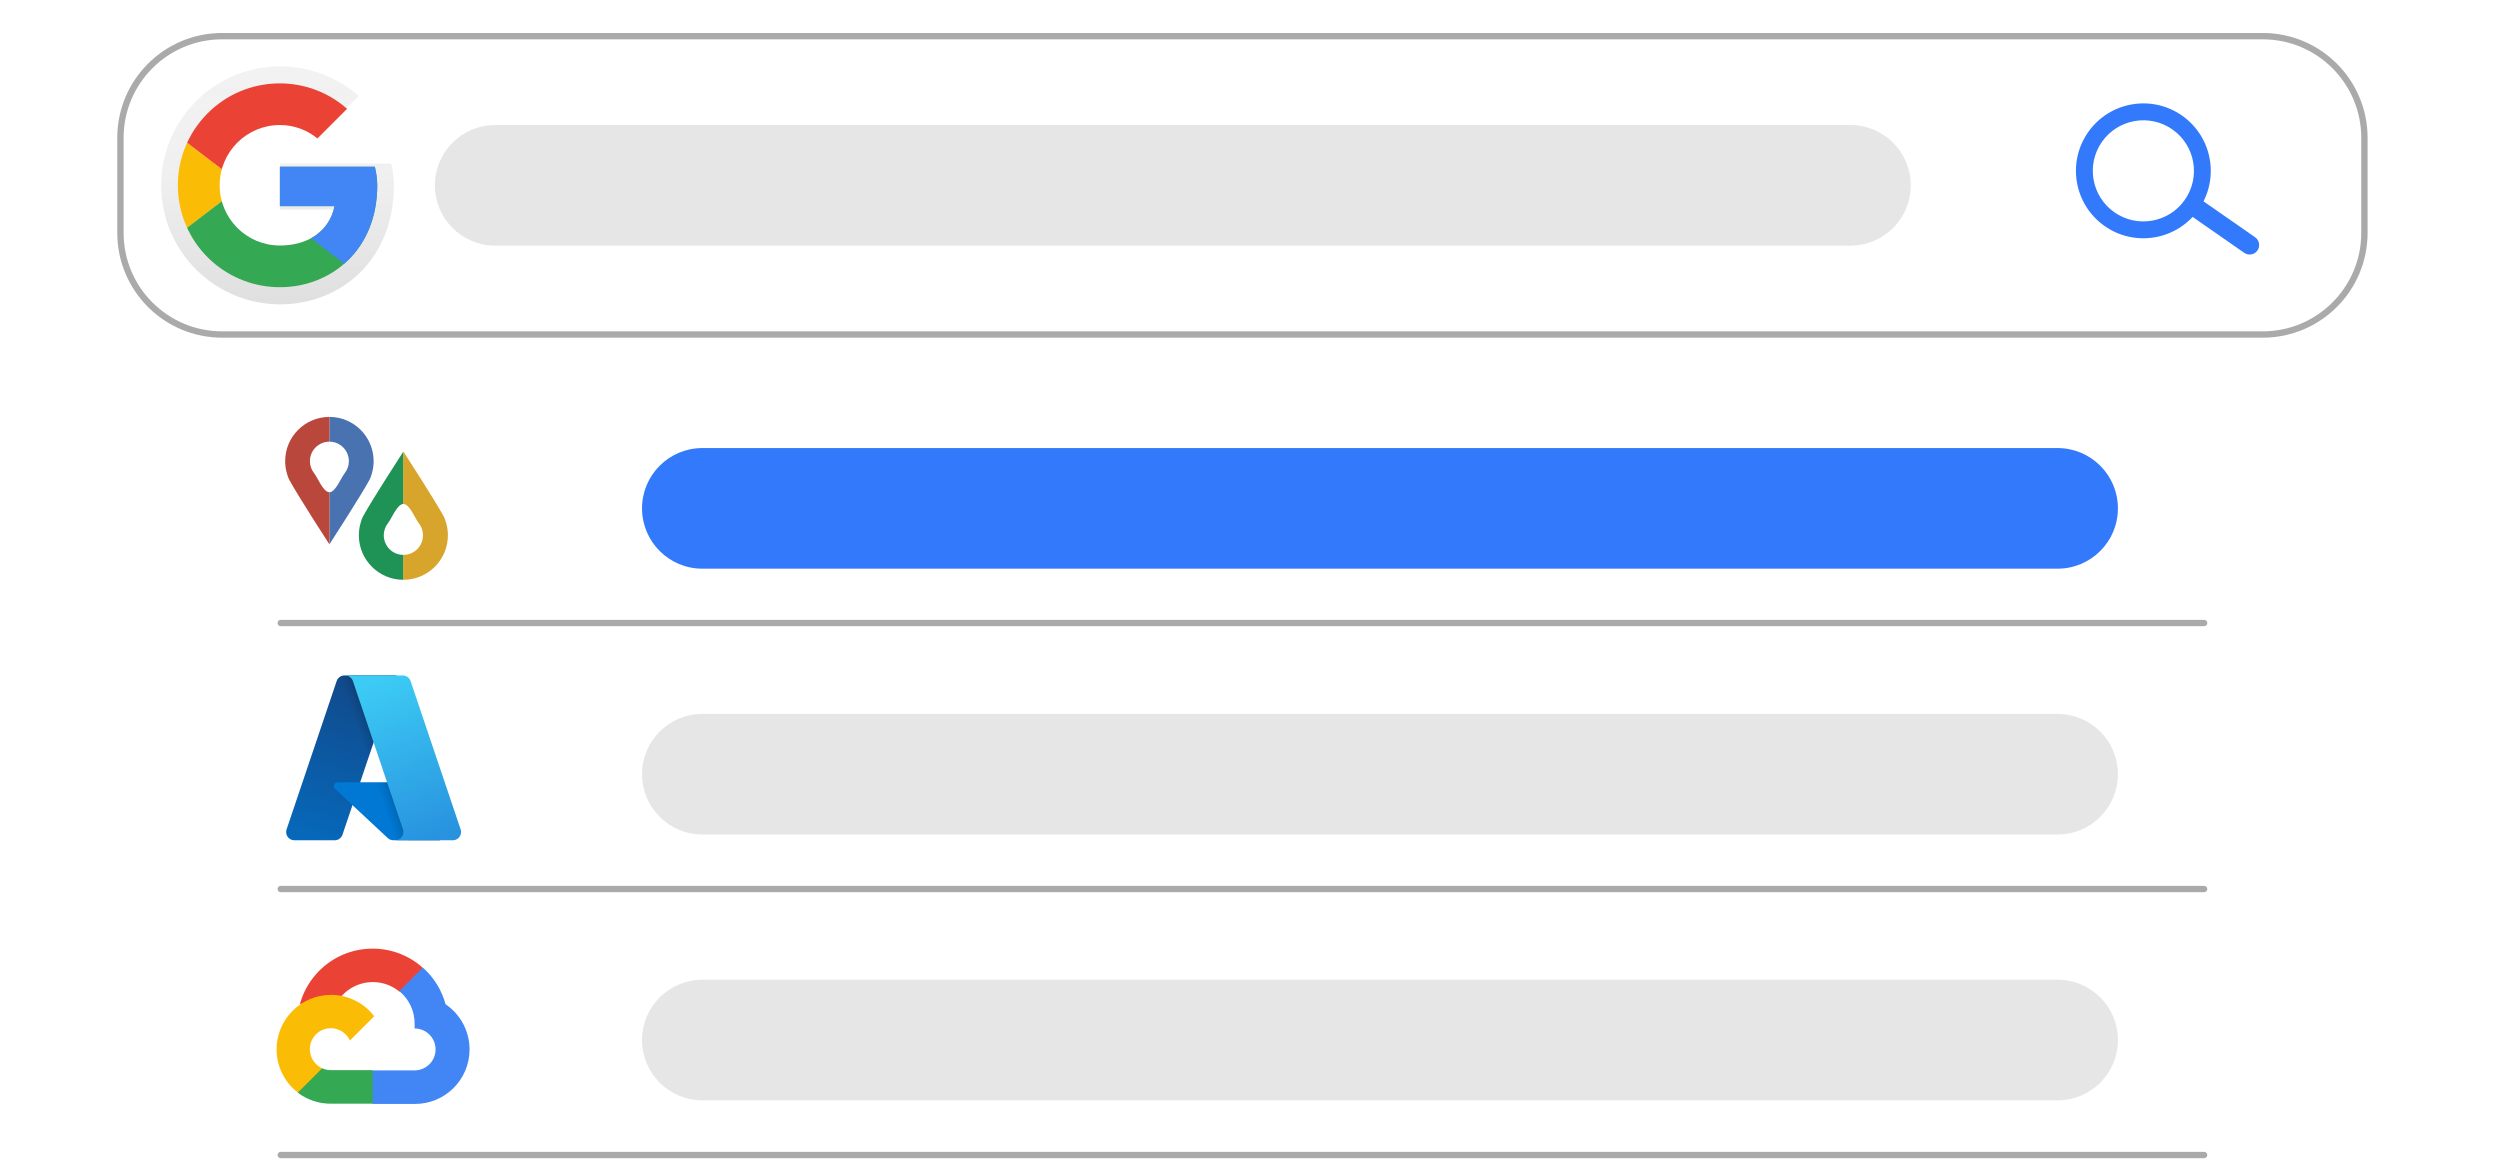
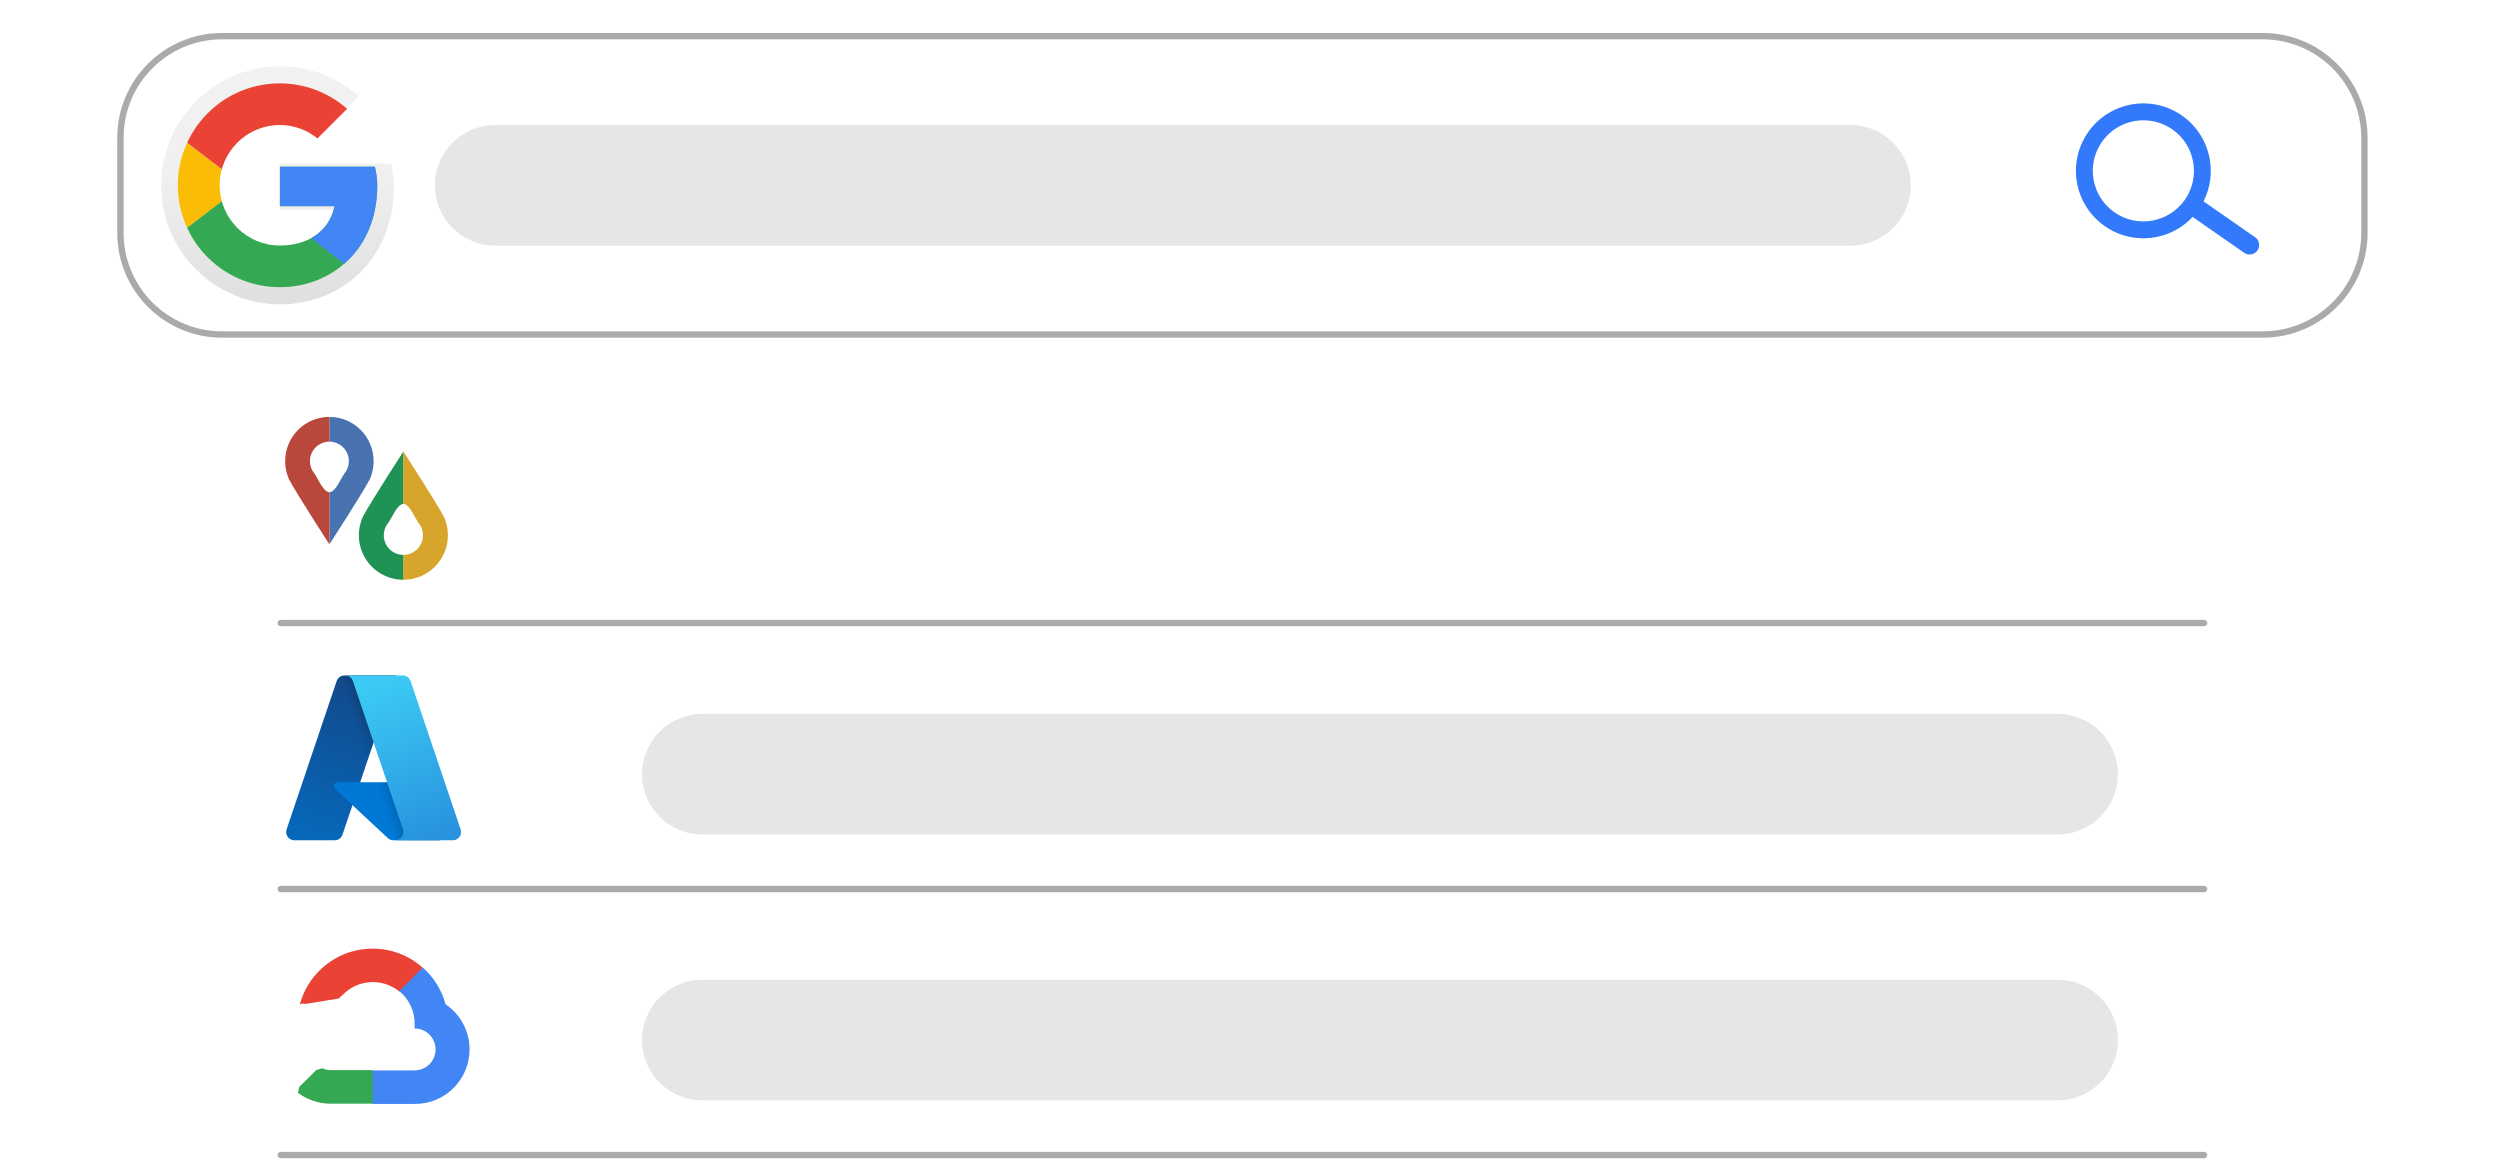
<svg xmlns="http://www.w3.org/2000/svg" xmlns:xlink="http://www.w3.org/1999/xlink" version="1.1" id="Capa_1" x="0px" y="0px" width="850px" height="400px" viewBox="-103.5 23.785 850 400" enable-background="new -103.5 23.785 850 400" xml:space="preserve">
  <path fill="#AAAAAA" d="M665.871,138.598H-28.02c-19.659-0.022-35.59-15.953-35.612-35.612V70.612  C-63.61,50.953-47.679,35.022-28.02,35h693.891c19.659,0.022,35.59,15.953,35.612,35.612v32.374  C701.461,122.645,685.53,138.576,665.871,138.598z M-28.02,37.158c-18.467,0.021-33.433,14.986-33.454,33.454v32.374  c0.021,18.467,14.986,33.433,33.454,33.454h693.891c18.467-0.021,33.433-14.986,33.454-33.454V70.612  c-0.021-18.467-14.986-33.433-33.454-33.454H-28.02z" />
  <path fill="#E6E6E6" d="M64.858,66.295h460.796c11.324,0,20.504,9.18,20.504,20.504v0c0,11.324-9.18,20.504-20.504,20.504H64.858  c-11.324,0-20.504-9.18-20.504-20.504v0C44.355,75.475,53.534,66.295,64.858,66.295z" />
-   <path fill="#3279FC" d="M135.291,176.127h460.796c11.324,0,20.504,9.18,20.504,20.504v0c0,11.324-9.18,20.504-20.504,20.504H135.291  c-11.324,0-20.504-9.18-20.504-20.504v0C114.787,185.307,123.967,176.127,135.291,176.127z" />
  <path fill="#E6E6E6" d="M135.291,266.51h460.796c11.324,0,20.504,9.18,20.504,20.504v0c0,11.324-9.18,20.504-20.504,20.504H135.291  c-11.324,0-20.504-9.18-20.504-20.504v0C114.787,275.69,123.967,266.51,135.291,266.51z" />
  <path fill="#E6E6E6" d="M135.291,356.894h460.796c11.324,0,20.504,9.18,20.504,20.504v0c0,11.324-9.18,20.504-20.504,20.504H135.291  c-11.324,0-20.504-9.18-20.504-20.504v0C114.787,366.074,123.967,356.894,135.291,356.894z" />
  <path fill="#3279FC" d="M664.03,108.95c-1.023,1.461-3.037,1.816-4.498,0.793l-17.619-12.259c-1.461-1.023-1.816-3.037-0.793-4.498  c1.023-1.461,3.037-1.816,4.498-0.793l17.619,12.259C664.698,105.475,665.053,107.489,664.03,108.95z" />
  <path fill="#3279FC" d="M644.027,95.022c-7.262,10.372-21.557,12.893-31.929,5.63c-10.372-7.262-12.893-21.557-5.63-31.929  c7.262-10.372,21.557-12.893,31.929-5.63l0,0C648.756,70.363,651.275,84.646,644.027,95.022z M611.163,72.01  c-5.447,7.779-3.556,18.5,4.223,23.947c7.779,5.447,18.5,3.556,23.947-4.223c5.447-7.779,3.556-18.5-4.223-23.947  C627.328,62.352,616.616,64.241,611.163,72.01z" />
  <path fill="#AAAAAA" d="M645.907,236.696H-8.056c-0.596,0.002-1.081-0.48-1.082-1.076c-0.002-0.596,0.48-1.081,1.076-1.082  c0.002,0,0.004,0,0.006,0h653.963c0.596-0.002,1.081,0.48,1.082,1.076c0.002,0.596-0.48,1.081-1.076,1.082  C645.911,236.696,645.909,236.696,645.907,236.696z" />
  <path fill="#AAAAAA" d="M645.907,327.133H-8.056c-0.596,0-1.079-0.483-1.079-1.079s0.483-1.079,1.079-1.079l0,0h653.963  c0.596,0,1.079,0.483,1.079,1.079S646.503,327.133,645.907,327.133z" />
  <path fill="#AAAAAA" d="M645.907,417.57H-8.056c-0.596,0-1.079-0.483-1.079-1.079s0.483-1.079,1.079-1.079l0,0h653.963  c0.596,0,1.079,0.483,1.079,1.079S646.503,417.57,645.907,417.57z" />
  <g id="b66f4108-1dd3-4103-b715-537ec4a4772e">
    <linearGradient id="SVGID_1_" gradientUnits="userSpaceOnUse" x1="150.875" y1="43.103" x2="150.875" y2="124.02" gradientTransform="matrix(1 0 0 -1 -160.01 170.36)">
      <stop offset="0" style="stop-color:#808080;stop-opacity:0.25" />
      <stop offset="0.54" style="stop-color:#808080;stop-opacity:0.12" />
      <stop offset="1" style="stop-color:#808080;stop-opacity:0.1" />
    </linearGradient>
    <path fill="url(#SVGID_1_)" d="M29.512,79.409H-8.216v15.639h21.721c-2.022,9.935-10.488,15.639-21.721,15.639   c-13.212-0.194-23.764-11.062-23.57-24.273c0.19-12.938,10.632-23.38,23.57-23.57c5.437-0.007,10.708,1.881,14.905,5.337   l11.776-11.776C1.679,41.657-23.884,43.31-38.632,60.096c-14.748,16.786-13.095,42.35,3.691,57.098   c7.389,6.492,16.89,10.07,26.726,10.064c20.242,0,38.643-14.724,38.643-40.484C30.395,84.292,30.088,81.822,29.512,79.409z" />
  </g>
  <g>
    <defs>
      <path id="SVGID_2_" d="M23.952,80.469H-8.335v13.395h18.592c-1.733,8.507-8.983,13.395-18.592,13.395    c-11.312,0-20.483-9.17-20.483-20.483s9.17-20.483,20.483-20.483l0,0c4.656-0.007,9.169,1.608,12.764,4.567l10.085-10.085    C0.15,48.13-21.745,49.524-34.39,63.888c-12.645,14.364-11.251,36.259,3.113,48.904c6.339,5.58,14.498,8.653,22.943,8.642    c17.33,0,33.099-12.603,33.099-34.651C24.728,84.655,24.456,82.537,23.952,80.469z" />
    </defs>
    <clipPath id="SVGID_3_">
      <use xlink:href="#SVGID_2_" overflow="visible" />
    </clipPath>
    <g clip-path="url(#SVGID_3_)">
      <path fill="#FBBC05" d="M-47.738,107.253V66.288l26.784,20.48L-47.738,107.253z" />
      <path fill="#EA4335" d="M-47.738,66.288l26.784,20.48l11.031-9.609l37.79-6.144V48.958h-75.605V66.288z" />
      <path fill="#34A853" d="M-47.738,107.253l47.27-36.238l12.448,1.552l15.888-23.609v75.626h-75.605V107.253z" />
      <path fill="#4285F4" d="M27.867,124.584l-48.842-37.816l-6.304-4.727l55.146-15.753V124.584z" />
    </g>
  </g>
  <g>
    <path fill="#EA4335" d="M32.171,360.858h2.001l5.703-5.703l0.28-2.421c-10.614-9.368-26.813-8.359-36.182,2.256   c-2.602,2.948-4.491,6.456-5.521,10.251c0.635-0.26,1.339-0.303,2.001-0.12l11.406-1.881c0,0,0.58-0.961,0.88-0.901   c5.074-5.572,13.613-6.222,19.471-1.481L32.171,360.858L32.171,360.858z" />
    <path fill="#4285F4" d="M47.999,365.241c-1.311-4.827-4.002-9.167-7.744-12.487l-8.004,8.004c3.38,2.762,5.305,6.922,5.223,11.286   v1.421c3.934,0,7.124,3.189,7.124,7.124s-3.189,7.124-7.124,7.124H23.226l-1.421,1.441v8.545l1.421,1.421h14.248   c10.234,0.08,18.594-8.152,18.674-18.385C56.196,374.531,53.137,368.716,47.999,365.241L47.999,365.241z" />
    <path fill="#34A853" d="M8.958,399.039h14.248v-11.406H8.958c-1.015,0-2.018-0.219-2.942-0.64l-2.001,0.62l-5.743,5.703l-0.5,2.001   C0.992,397.749,4.922,399.057,8.958,399.039z" />
-     <path fill="#FBBC05" d="M8.958,362.039c-10.234,0.061-18.48,8.407-18.419,18.641c0.034,5.715,2.703,11.094,7.233,14.578   l8.265-8.265c-3.585-1.62-5.179-5.84-3.559-9.425c1.62-3.586,5.84-5.179,9.425-3.559c1.58,0.714,2.845,1.979,3.559,3.559   l8.265-8.265C20.21,364.706,14.746,362.018,8.958,362.039L8.958,362.039z" />
  </g>
  <path fill="#4972B1" d="M8.523,165.535v8.417c3.637,0.017,6.591,2.98,6.591,6.621c0,1.554-0.539,2.984-1.439,4.115  c-1.208,1.519-3.067,6.411-5.152,6.46v17.673c0.63-0.973,10.574-16.338,13.559-21.804c0.395-0.723,0.645-1.523,0.874-2.328  c0.371-1.308,0.575-2.687,0.575-4.115C23.53,172.278,16.814,165.552,8.523,165.535z" />
  <path fill="#B9473B" d="M8.491,191.15c-2.097,0-3.969-4.936-5.183-6.462c-0.9-1.131-1.439-2.561-1.439-4.115  c0-3.651,2.971-6.622,6.622-6.622c0.011,0,0.021,0.001,0.031,0.001v-8.417c-0.011,0-0.021,0-0.031,0  c-8.306,0-15.039,6.733-15.039,15.039c0,1.427,0.203,2.806,0.575,4.115c0.229,0.805,0.479,1.605,0.874,2.329  c3.084,5.646,13.59,21.852,13.59,21.852s0.011-0.017,0.032-0.049v-17.673C8.512,191.148,8.502,191.15,8.491,191.15z" />
  <path fill="#D8A52C" d="M48.207,201.638c-0.23-0.811-0.482-1.616-0.88-2.344c-3.104-5.683-13.68-21.996-13.68-21.996  s-0.024,0.037-0.069,0.107v17.733c0.023-0.001,0.046-0.005,0.069-0.005c2.111,0,3.995,4.968,5.217,6.504  c0.906,1.138,1.449,2.577,1.449,4.142c0,3.675-2.99,6.666-6.666,6.666c-0.023,0-0.046-0.002-0.069-0.002v8.473  c0.023,0,0.046,0.001,0.069,0.001c8.36,0,15.138-6.777,15.138-15.138C48.785,204.343,48.581,202.955,48.207,201.638z" />
  <path fill="#1F9355" d="M26.982,205.78c0-1.564,0.543-3.003,1.448-4.142c1.209-1.519,3.065-6.393,5.148-6.499v-17.733  c-0.916,1.414-10.654,16.475-13.611,21.889c-0.398,0.728-0.649,1.533-0.879,2.344c-0.374,1.317-0.578,2.705-0.578,4.142  c0,8.337,6.74,15.099,15.069,15.137v-8.473C29.935,212.406,26.982,209.432,26.982,205.78z" />
  <g>
    <linearGradient id="SVGID_4_" gradientUnits="userSpaceOnUse" x1="-1385.569" y1="-635.466" x2="-1397.266" y2="-670.022" gradientTransform="matrix(1.562 0 0 -1.562 2184.986 -735.322)">
      <stop offset="0" style="stop-color:#114A8B" />
      <stop offset="1" style="stop-color:#0669BC" />
    </linearGradient>
    <path fill="url(#SVGID_4_)" d="M13.62,253.442h17.598L12.95,307.571c-0.385,1.141-1.454,1.908-2.658,1.909H-3.404   c-1.547,0-2.802-1.254-2.802-2.801c0-0.305,0.05-0.607,0.147-0.896l17.021-50.432C11.346,254.209,12.416,253.441,13.62,253.442   L13.62,253.442L13.62,253.442z" />
    <path fill="#0078D4" d="M39.194,289.748H11.287c-0.713-0.001-1.292,0.577-1.293,1.29c0,0.359,0.148,0.702,0.411,0.946   l17.932,16.737c0.522,0.487,1.21,0.758,1.924,0.758h15.802L39.194,289.748z" />
    <linearGradient id="SVGID_5_" gradientUnits="userSpaceOnUse" x1="-1381.915" y1="-651.569" x2="-1384.621" y2="-652.484" gradientTransform="matrix(1.562 0 0 -1.562 2184.986 -735.322)">
      <stop offset="0" style="stop-color:#000000;stop-opacity:0.3" />
      <stop offset="0.071" style="stop-color:#000000;stop-opacity:0.2" />
      <stop offset="0.321" style="stop-color:#000000;stop-opacity:0.1" />
      <stop offset="0.623" style="stop-color:#000000;stop-opacity:0.05" />
      <stop offset="1" style="stop-color:#000000;stop-opacity:0" />
    </linearGradient>
    <path fill="url(#SVGID_5_)" d="M13.62,253.442c-1.218-0.005-2.298,0.784-2.665,1.946l-16.994,50.349   c-0.522,1.455,0.234,3.057,1.689,3.579c0.306,0.11,0.628,0.165,0.952,0.164h14.049c1.065-0.19,1.946-0.939,2.305-1.96l3.389-9.987   l12.105,11.291c0.507,0.42,1.144,0.652,1.802,0.657h15.743l-6.905-19.732l-20.128,0.005l12.319-36.311L13.62,253.442L13.62,253.442   z" />
    <linearGradient id="SVGID_6_" gradientUnits="userSpaceOnUse" x1="-1383.319" y1="-634.427" x2="-1370.479" y2="-668.634" gradientTransform="matrix(1.562 0 0 -1.562 2184.986 -735.322)">
      <stop offset="0" style="stop-color:#3CCBF4" />
      <stop offset="1" style="stop-color:#2892DF" />
    </linearGradient>
    <path fill="url(#SVGID_6_)" d="M36.098,255.348c-0.384-1.139-1.453-1.906-2.655-1.906H13.83c1.202,0,2.27,0.767,2.655,1.906   l17.021,50.434c0.495,1.466-0.292,3.056-1.759,3.551c-0.289,0.097-0.591,0.147-0.896,0.147h19.614c1.548,0,2.802-1.255,2.801-2.803   c0-0.304-0.05-0.607-0.147-0.895L36.098,255.348L36.098,255.348z" />
  </g>
</svg>